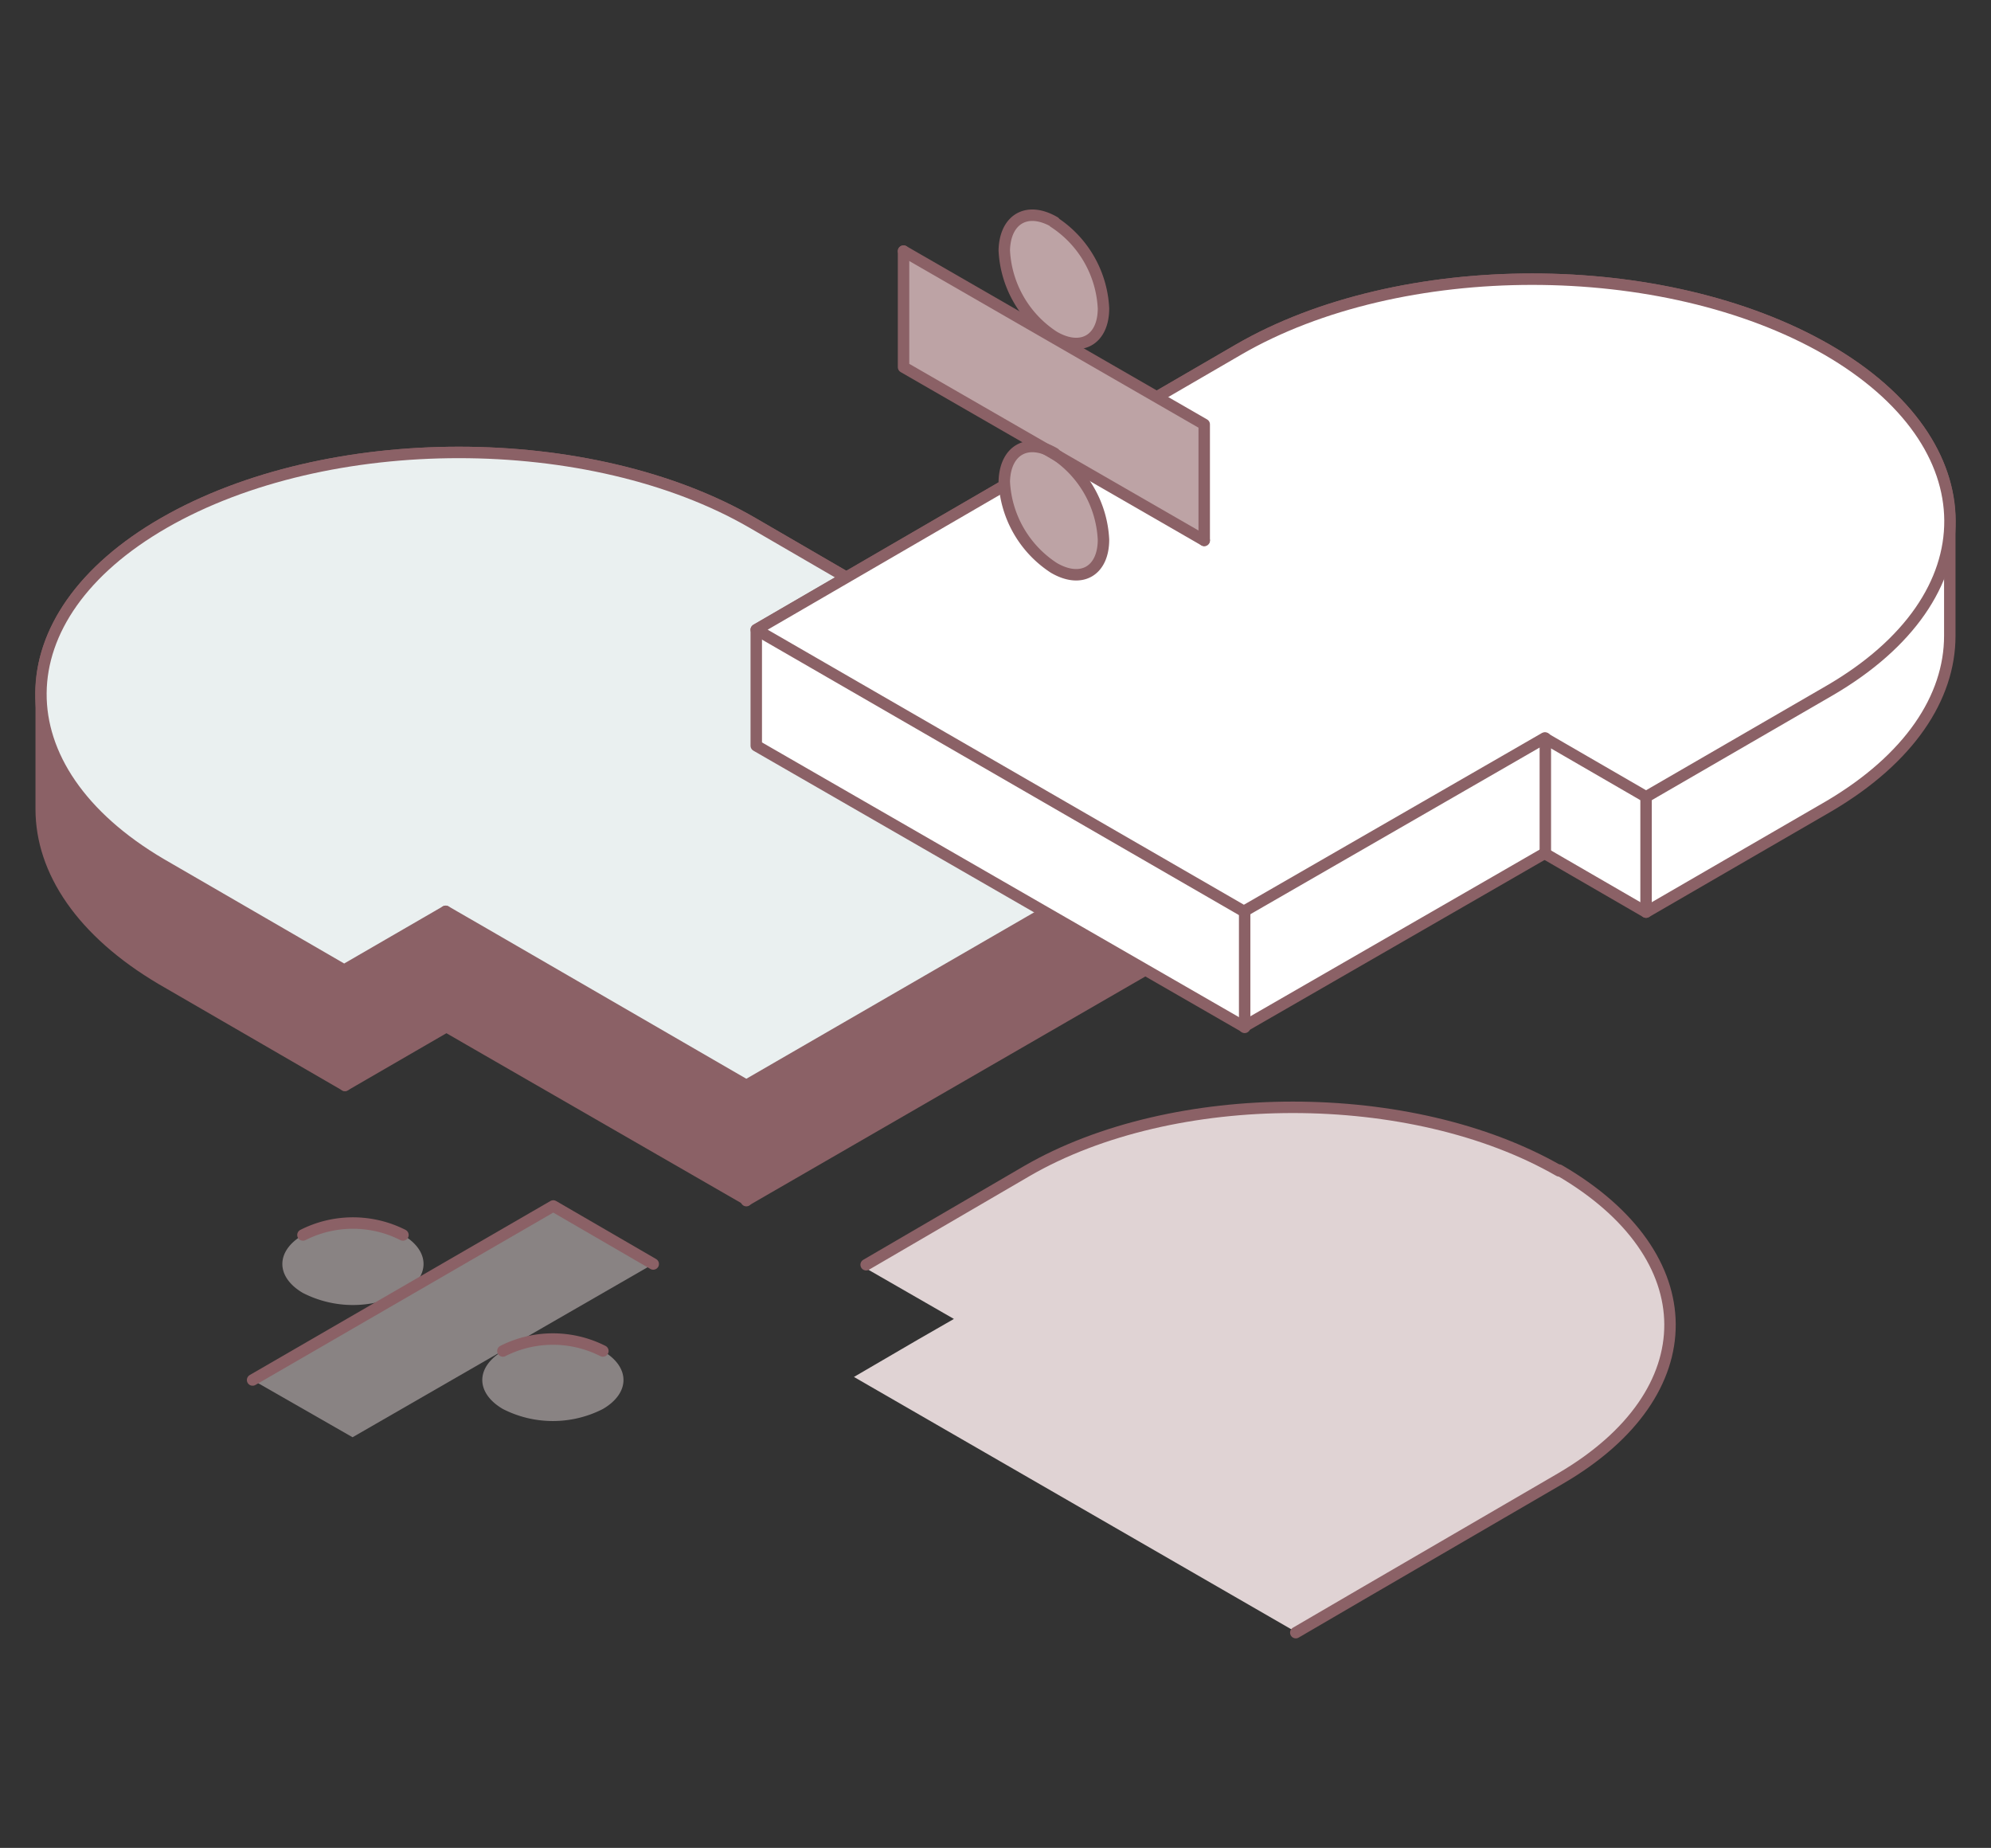
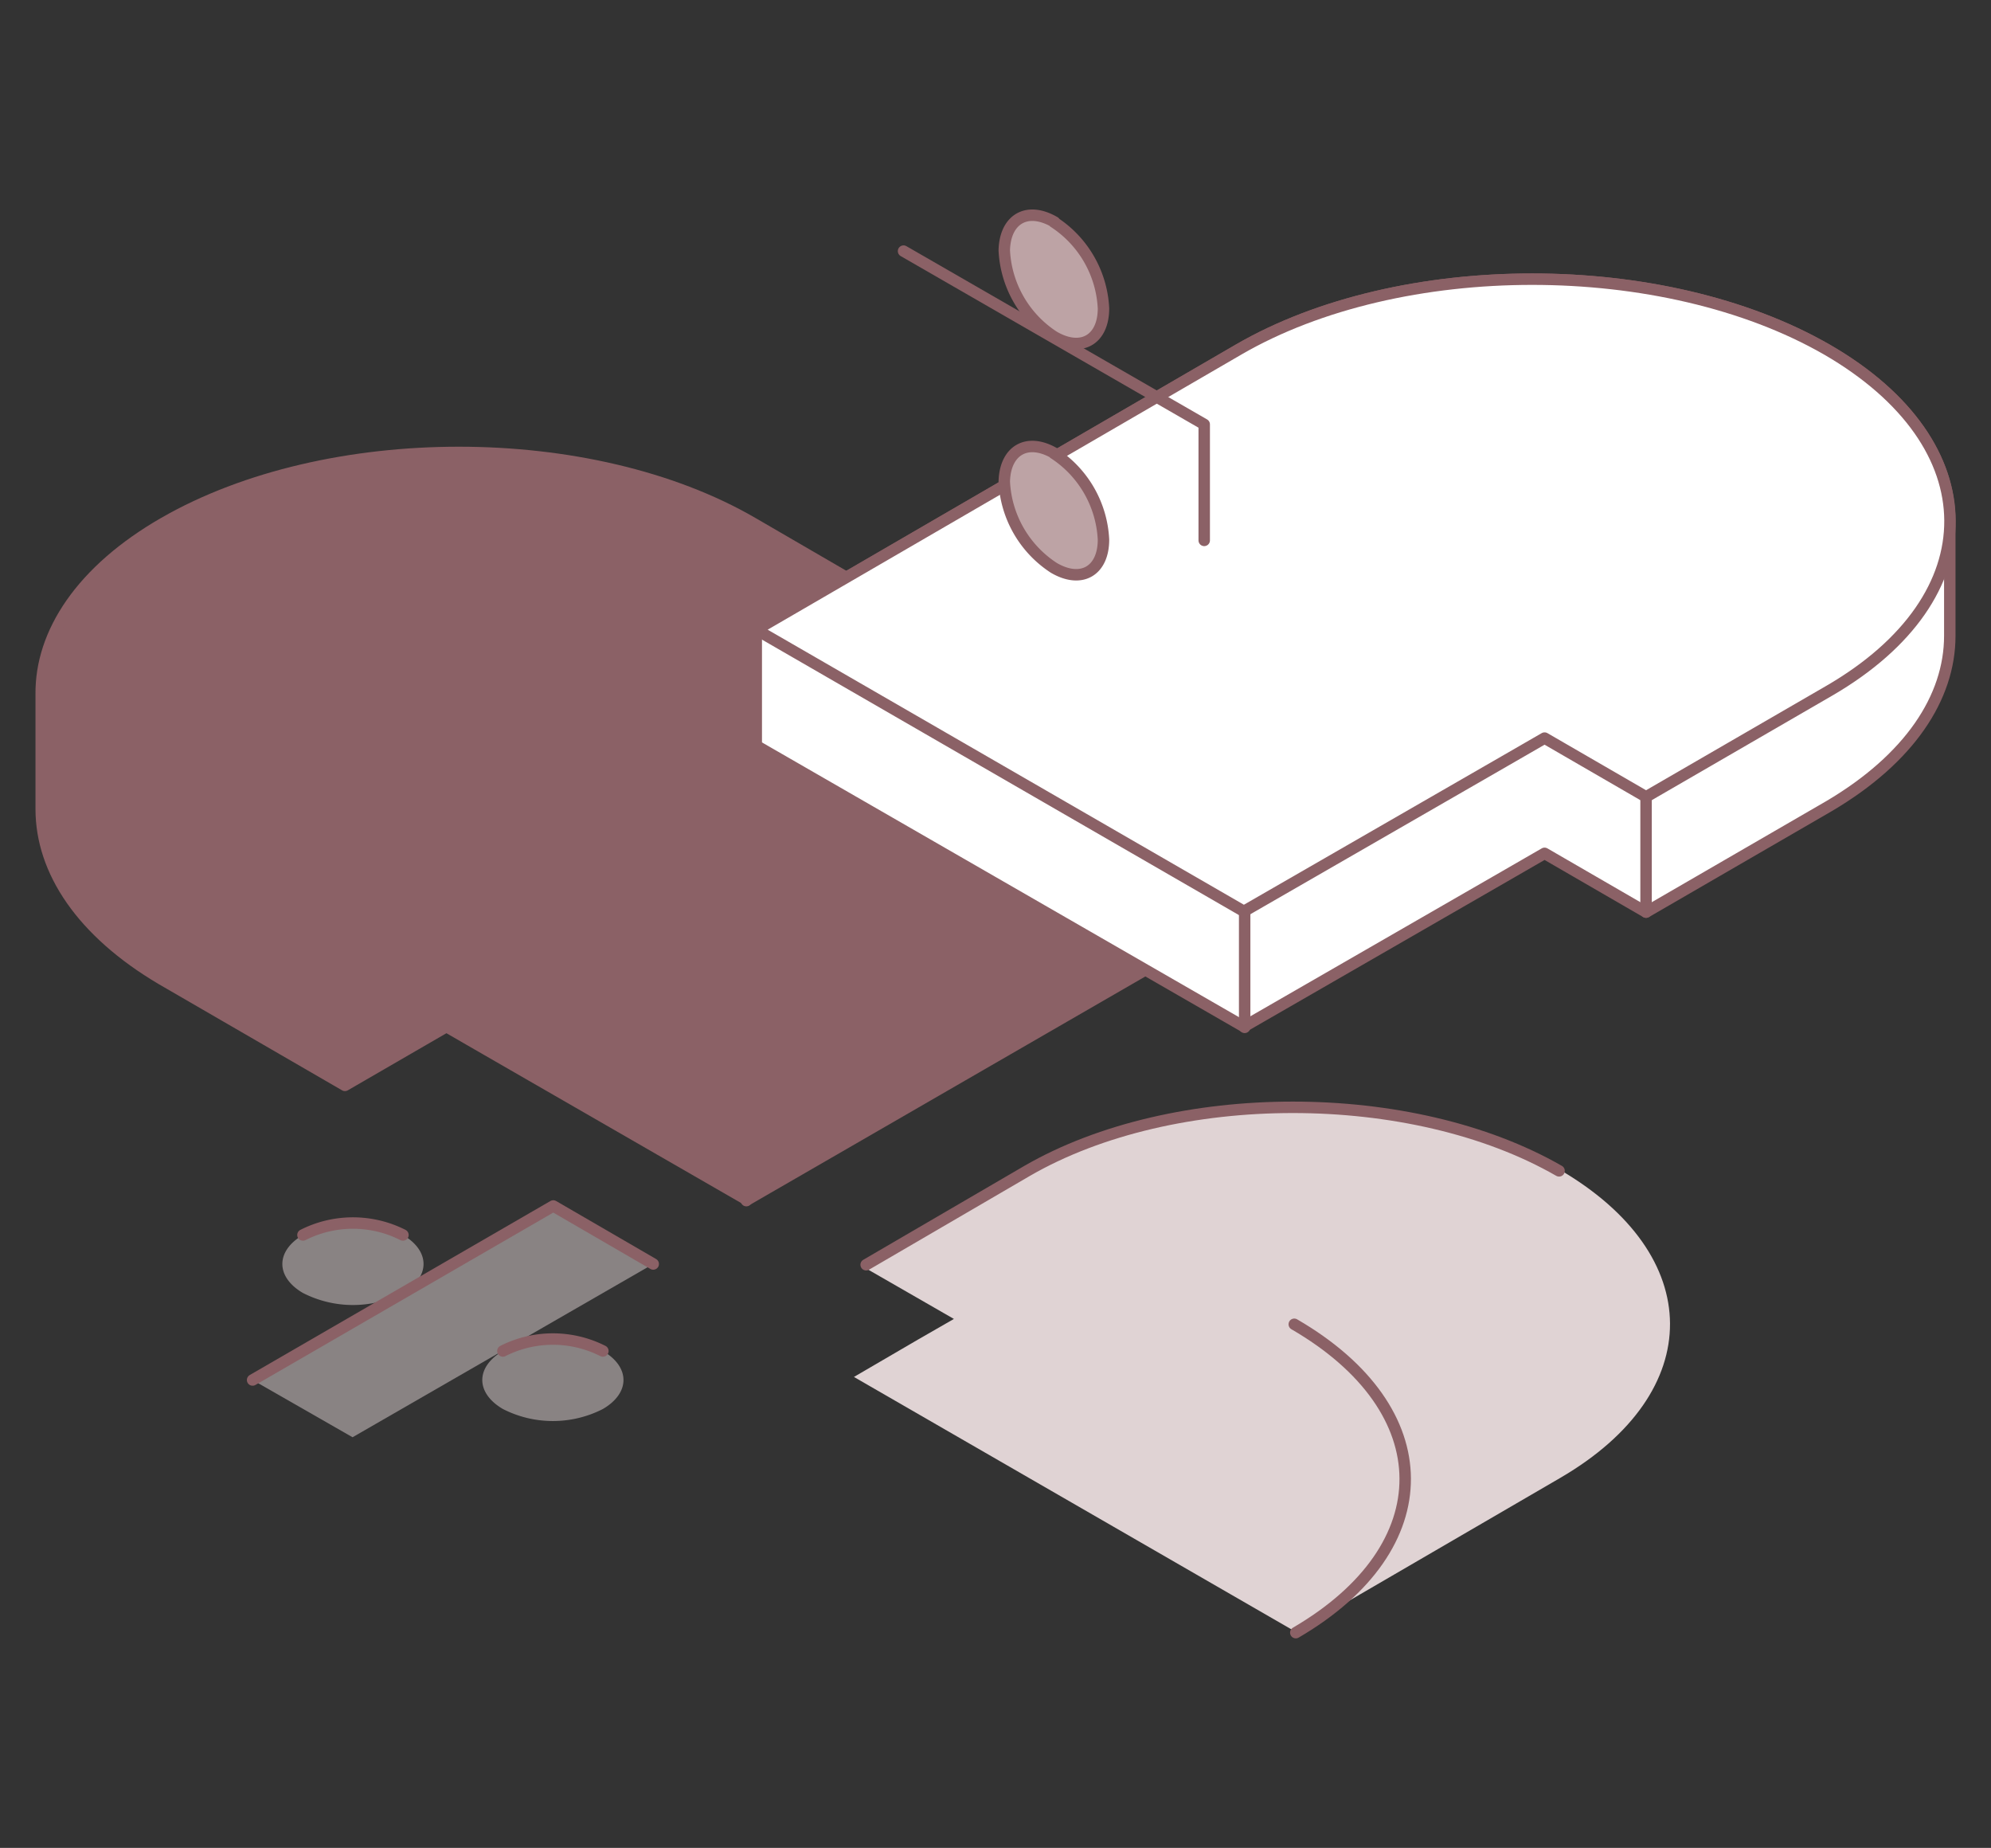
<svg xmlns="http://www.w3.org/2000/svg" viewBox="0 0 260.9 242.1">
  <rect x="0" y="0" width="260.9" height="242.1" fill="#333333" stroke="none" />
  <defs>
    <style>.a{fill:#8b6166;}.a,.c,.d,.f{stroke:#8b6166;stroke-linecap:round;stroke-linejoin:round;stroke-width:1.5px;}.b{isolation:isolate;}.c{fill:#eaf0f0;}.d{fill:none;}.e{fill:#e0d3d4;}.f{fill:#fff;}.g{opacity:0.5;}.h{fill:#bda3a5;}</style>
  </defs>
  <title>pib-2</title>
  <path class="a" d="M127.7,85.4,98.6,68.5c-21.2-12.3-55.7-12.3-77.1,0C10.7,74.7,5.3,82.9,5.4,91h0v15h0c0,8.1,5.3,16.1,15.8,22.3l24,13.9,13.3-7.7,5.2,3,34.2,19.7,63.9-36.9V105.2Z" />
  <g class="b">
-     <path class="c" d="M21.5,68.5c21.4-12.3,55.9-12.3,77.1,0l29.1,16.9,34.1,19.8L97.8,142.2,63.6,122.4l-5.2-3-13.3,7.7-24-13.9C0,100.8.1,80.8,21.5,68.5" />
-   </g>
-   <line class="d" x1="45.2" y1="127.1" x2="45.2" y2="142.2" />
+     </g>
  <line class="d" x1="58.4" y1="119.4" x2="58.4" y2="134.6" />
  <line class="d" x1="97.8" y1="142.2" x2="97.8" y2="157.3" />
  <g class="b">
    <path class="e" d="M204.3,153.4c-19.3-11.1-50.5-11.1-69.7,0L113,165.9l12,6.9-4.7,2.7-8.4,4.9,57.9,33.4,8.4-4.9,26.3-15.3c19.2-11.2,19.1-29.2-.2-40.4" />
  </g>
  <path class="f" d="M133.2,62.7l29.1-16.9c21.2-12.3,55.7-12.3,77.1,0,10.8,6.2,16.1,14.4,16.1,22.5h0v15h0c0,8.1-5.3,16.1-15.8,22.3l-24,13.9-13.3-7.7-5.2,3-34.2,19.7L99.1,97.7V82.5Z" />
  <g class="b">
    <path class="f" d="M239.4,45.8c-21.4-12.3-55.9-12.3-77.1,0L133.2,62.7,99.1,82.5l63.9,36.9,34.2-19.7,5.2-3,13.3,7.7,24-13.9c21.2-12.3,21.1-32.3-.3-44.7" />
  </g>
  <line class="d" x1="215.7" y1="104.4" x2="215.7" y2="119.5" />
-   <line class="d" x1="202.5" y1="96.7" x2="202.5" y2="111.9" />
  <line class="d" x1="163.1" y1="119.5" x2="163.1" y2="134.6" />
  <g class="g">
    <g class="b">
      <path class="e" d="M52.8,161.8a14.5,14.5,0,0,0-13.1,0c-3.6,2.1-3.6,5.5,0,7.6a14.4,14.4,0,0,0,13.1,0c3.6-2.1,3.6-5.5,0-7.6" />
    </g>
    <g class="b">
      <path class="e" d="M79,177a14.5,14.5,0,0,0-13.1,0c-3.6,2.1-3.6,5.5,0,7.6a14.4,14.4,0,0,0,13.1,0c3.6-2.1,3.6-5.5,0-7.6" />
    </g>
    <polygon class="e" points="33.1 180.8 46.2 188.3 85.6 165.6 72.5 158 33.1 180.8" />
  </g>
-   <polygon class="h" points="118.4 48.1 118.4 32.9 157.8 55.6 157.8 70.8 118.4 48.1" />
  <g class="b">
    <path class="h" d="M138.2,29.1c-3.6-2.1-6.5-.4-6.6,3.7a14.3,14.3,0,0,0,6.5,11.3c3.6,2.1,6.5.4,6.5-3.7a14.3,14.3,0,0,0-6.5-11.3" />
  </g>
  <g class="b">
    <path class="h" d="M138.2,59.4c-3.6-2.1-6.5-.4-6.6,3.7a14.3,14.3,0,0,0,6.5,11.3c3.6,2.1,6.5.4,6.5-3.7a14.3,14.3,0,0,0-6.5-11.3" />
  </g>
-   <polyline class="d" points="157.8 70.8 118.4 48.1 118.4 32.9" />
  <polyline class="d" points="118.4 32.9 157.8 55.6 157.8 70.8" />
  <g class="b">
    <path class="d" d="M138.2,29.1c-3.6-2.1-6.5-.4-6.6,3.7a14.3,14.3,0,0,0,6.5,11.3c3.6,2.1,6.5.4,6.5-3.7a14.3,14.3,0,0,0-6.5-11.3" />
  </g>
  <g class="b">
    <path class="d" d="M138.2,59.4c-3.6-2.1-6.5-.4-6.6,3.7a14.3,14.3,0,0,0,6.5,11.3c3.6,2.1,6.5.4,6.5-3.7a14.3,14.3,0,0,0-6.5-11.3" />
  </g>
  <g class="b">
    <path class="d" d="M52.8,161.8a14.5,14.5,0,0,0-13.1,0" />
  </g>
  <g class="b">
    <path class="d" d="M79,177a14.5,14.5,0,0,0-13.1,0" />
  </g>
  <polyline class="d" points="85.6 165.6 72.5 158 33.1 180.8" />
  <g class="b">
-     <path class="d" d="M169.8,213.9l8.4-4.9,26.3-15.3c19.2-11.2,19.1-29.2-.2-40.4" />
+     <path class="d" d="M169.8,213.9c19.2-11.2,19.1-29.2-.2-40.4" />
    <path class="d" d="M204.3,153.4c-19.3-11.1-50.5-11.1-69.7,0l-21.1,12.3" />
  </g>
</svg>